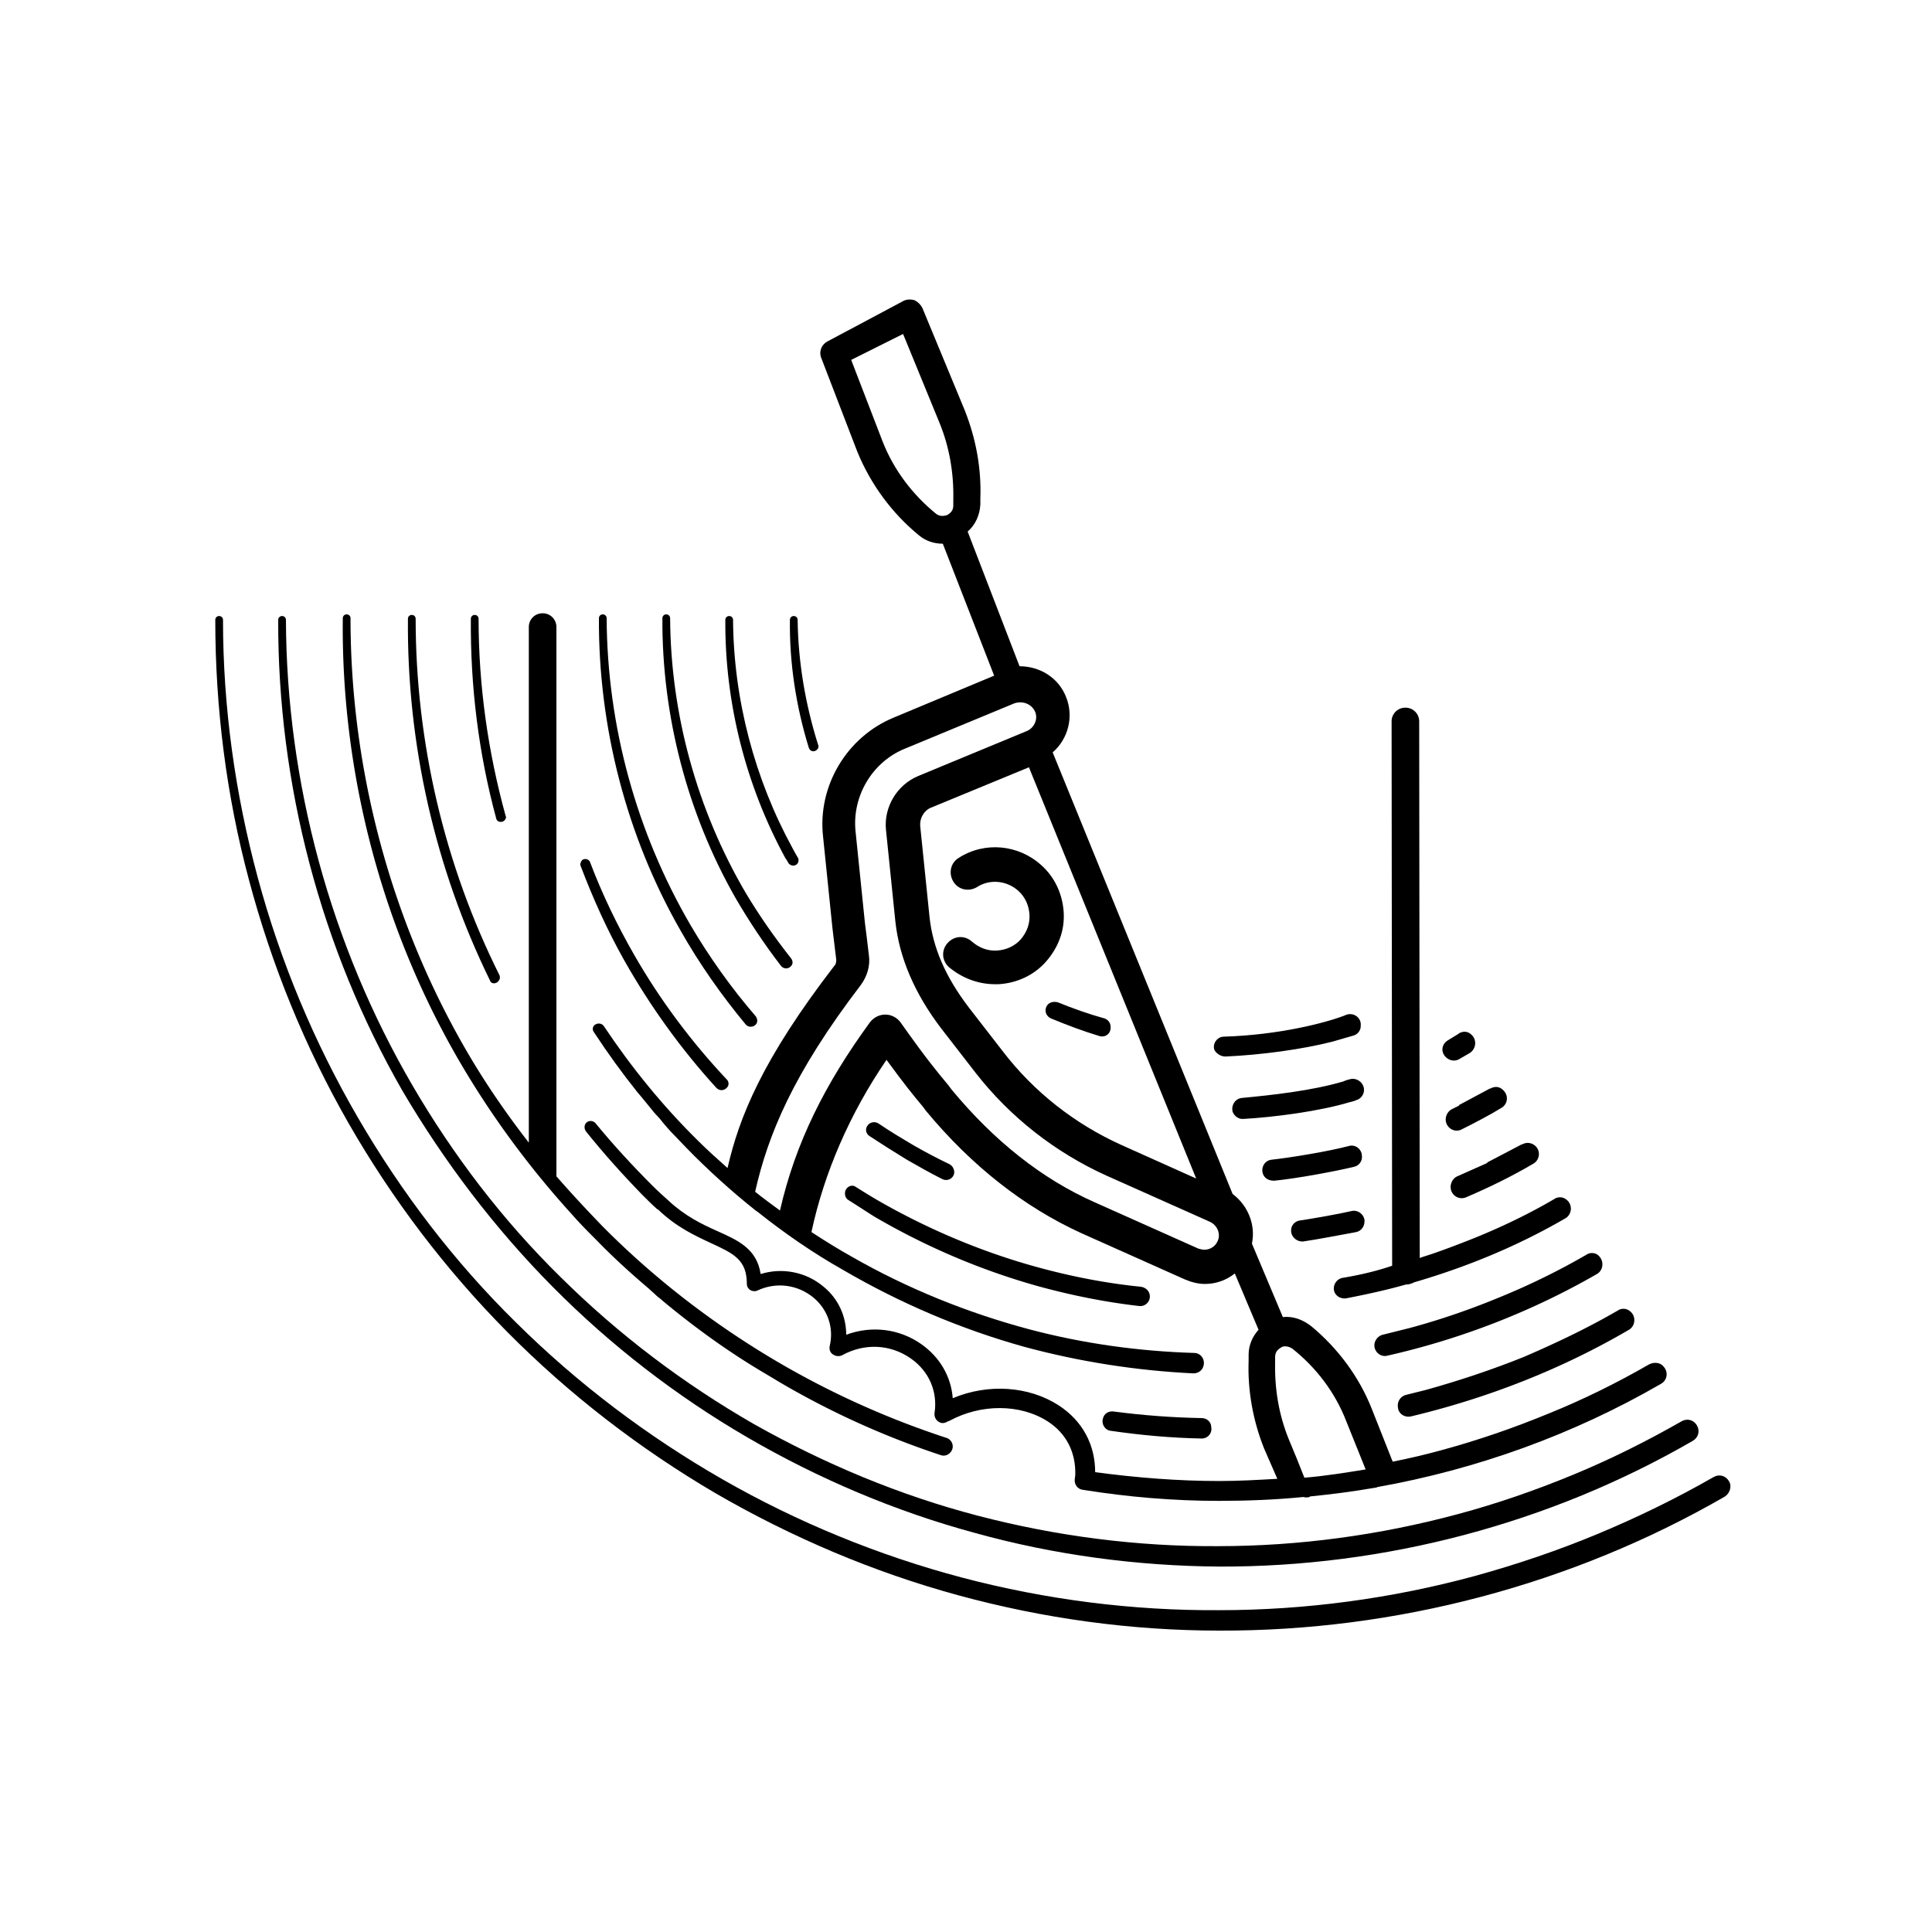
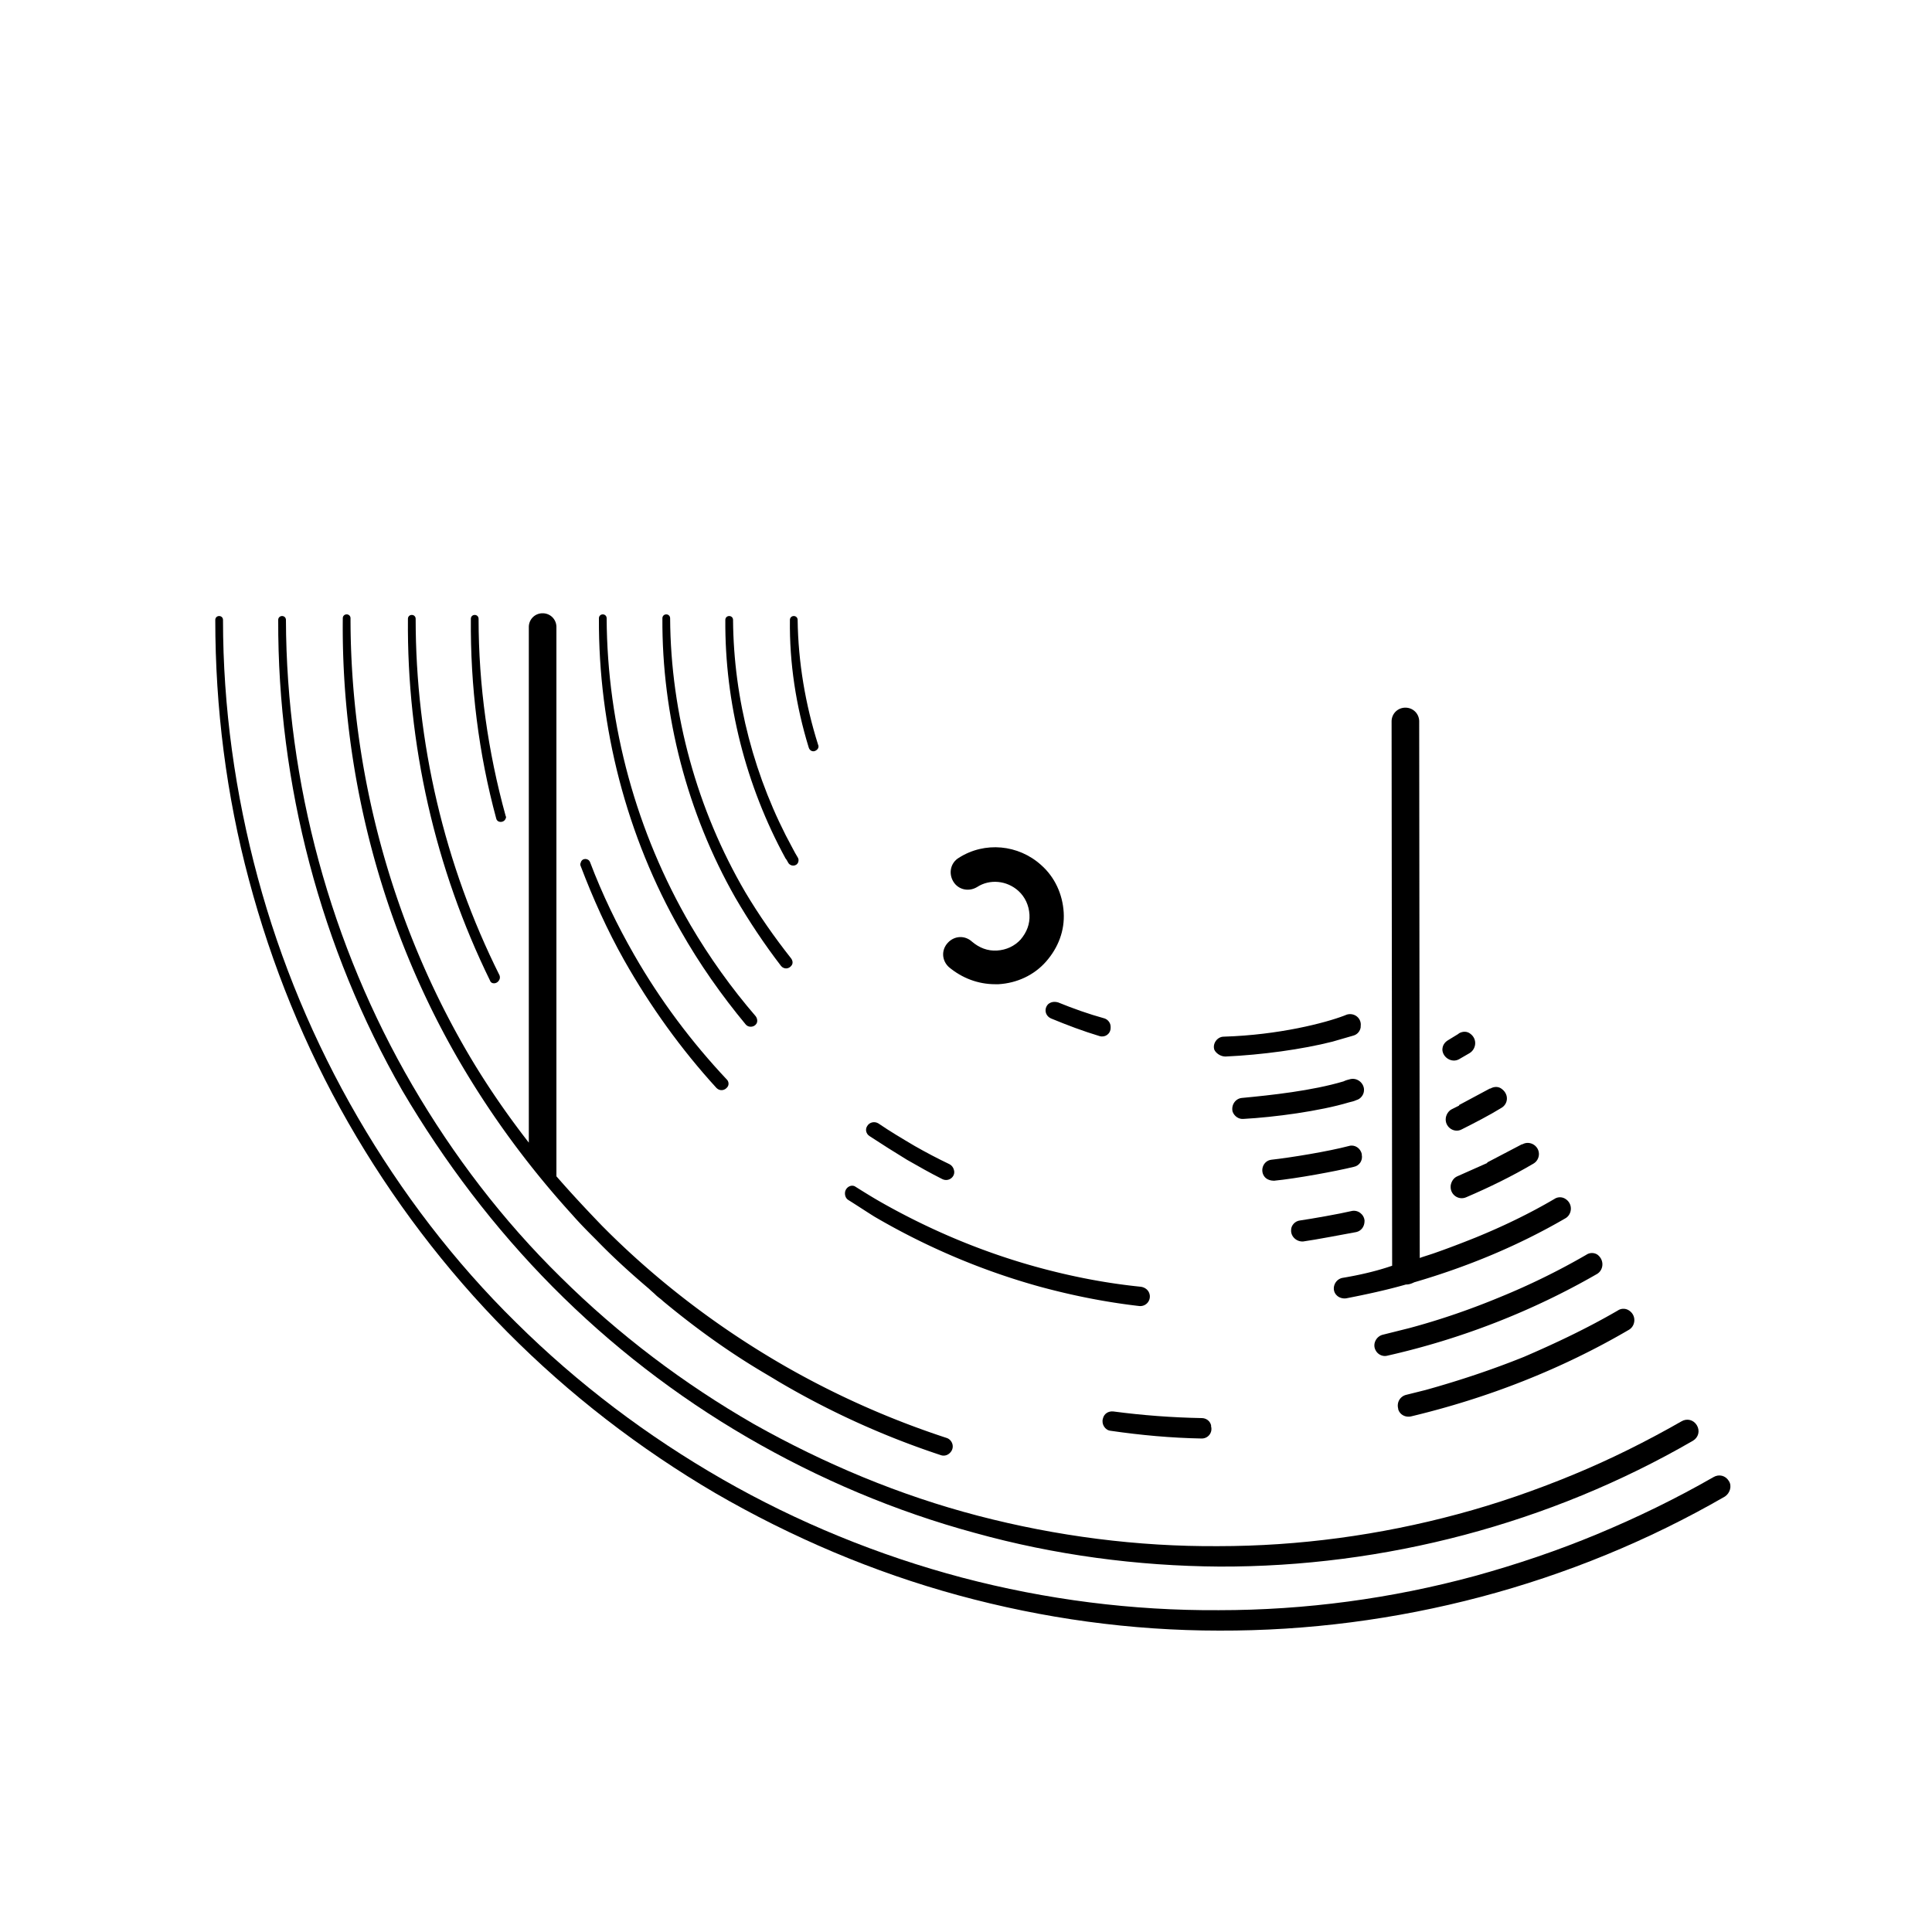
<svg xmlns="http://www.w3.org/2000/svg" width="350" height="350" xml:space="preserve">
-   <path fill="#FFF" d="M0 0h350v350H0z" />
-   <path d="M155.3 81.8c2.4 5.9 6.3 11.2 11.2 15.2 1.2 1 2.7 1.5 4.3 1.5l9.3 23.9-18.2 7.6c-8.5 3.5-13.8 12.4-12.8 21.5l1.7 16.6c.2 1.6.5 4.1.7 5.8 0 .4-.1.7-.2.9l-.1.1c-13.1 17-17.3 27.5-19.4 36.7-1.8-1.6-3.6-3.2-5.3-4.9-6.4-6.3-12.1-13.3-17.1-20.8-.4-.6-1.2-.6-1.7-.2-.4.4-.4.9-.1 1.3 2.5 3.8 5.1 7.4 7.9 10.9.2.2.4.5.6.7.6.7 1.2 1.5 1.8 2.2.4.5.8 1 1.2 1.4.4.4.7.8 1.1 1.3.6.7 1.2 1.4 1.9 2.1.8.8 1.5 1.6 2.3 2.4 3.9 4 8.1 7.8 12.5 11.3.1.1.2.1.3.2 4.9 3.9 10.1 7.5 15.6 10.6 10.3 6 21.3 10.7 32.8 13.9 10 2.7 20.3 4.3 30.6 4.8 1.1 0 1.9-.8 1.9-1.9 0-1-.8-1.8-1.7-1.8-10.1-.3-20.2-1.7-30-4.3-11.2-3-22.1-7.4-32.2-13.2-2.5-1.4-4.9-2.9-7.2-4.4 2.3-10.7 6.9-21.4 13.6-31.2 3.3 4.5 4.6 6.1 6.6 8.5l.6.8c8.3 10 17.8 17.4 28.1 22.1l18.8 8.4c1.2.5 2.4.8 3.6.8 2 0 3.9-.7 5.4-1.9l4.3 10.2c-1.1 1.2-1.8 2.8-1.8 4.5v1.1c-.2 5.4.8 10.9 2.8 15.9l2.4 5.5c-3.5.2-7 .4-10.5.4-7.5 0-15-.6-22.5-1.6 0-5-2.3-9.3-6.6-12.1-5.4-3.5-12.8-4-19.2-1.3-.3-3.9-2.3-7.4-5.7-9.8-4-2.8-9-3.4-13.6-1.7 0-3.3-1.4-6.5-4.1-8.7-3.2-2.7-7.5-3.5-11.4-2.3-.7-4.6-4.1-6.1-7.9-7.8-2.7-1.2-5.8-2.7-8.8-5.5-1-.9-2-1.8-2.9-2.7-3.6-3.6-7.1-7.4-10.3-11.3-.7-.8-2-.4-2 .7 0 .3.1.5.2.7 3.2 4 6.7 7.9 10.3 11.6.8.8 1.7 1.7 2.6 2.5.1.1.1.1.2.1 3.3 3.2 6.8 4.8 9.6 6.1 4.1 1.9 6.5 3 6.5 7.4 0 .5.3.9.6 1.1.1 0 .1.1.2.1.3.1.7.2 1.1 0 3.4-1.6 7.3-1.1 10.2 1.3 2.6 2.2 3.7 5.5 2.9 8.8-.1.6.1 1.1.5 1.4.5.4 1.2.5 1.8.2 4-2.2 8.7-2 12.4.6 3.3 2.3 4.9 6 4.3 9.9-.1.8.4 1.6 1.3 1.8h.2c.3 0 .6-.1.9-.3.1 0 .2-.1.3-.1 5.7-3.1 12.8-3.1 17.8.1 3.4 2.2 5.1 5.6 5 9.7l-.1.8c-.1.9.5 1.8 1.5 1.9 8.1 1.3 16.4 2 24.6 2 5.1 0 10.2-.2 15.3-.7.4.1.8.1 1.1 0 0 0 .1 0 .1-.1 4-.4 7.9-.9 11.9-1.6.1 0 .2 0 .3-.1 18-3.2 35.5-9.5 51.4-18.7 1.1-.6 1.4-2.1.5-3.1-.6-.8-1.8-.9-2.7-.4-5.9 3.4-12 6.4-18.2 8.9-6.3 2.6-12.7 4.8-19.3 6.6-2.9.8-5.9 1.5-8.9 2.1l-3.8-9.6c-2.3-5.8-6.1-10.9-10.9-14.9-1.5-1.2-3.3-1.9-5.2-1.7l-5.6-13.3c.7-3.4-.7-6.9-3.5-9l-32.6-80c2.8-2.4 3.9-6.5 2.4-10.1-1.4-3.5-4.8-5.5-8.4-5.5l-9.4-24.4c1.4-1.2 2.2-3 2.3-4.9v-1.1c.2-5.5-.8-10.8-2.8-15.9l-7.7-18.6c-.3-.6-.8-1.1-1.4-1.4-.6-.2-1.4-.2-2 .1L150 61.8c-1.2.6-1.7 1.9-1.2 3.1l6.5 16.9zm31.1 57.2 30.3 74.5-13.6-6.1c-8.4-3.8-15.8-9.6-21.4-16.9 0 0-4.4-5.7-6.2-8-4.2-5.5-6.5-10.8-7.1-16.3l-1.7-16.6c-.1-1.4.7-2.8 2-3.3l17.7-7.3zm57.5 118.5 3.5 8.7c-3.7.6-7.4 1.2-11.1 1.5-.9-2.3-1.9-4.8-2.8-6.9-1.8-4.4-2.6-9.1-2.5-13.9v-1.1c0-1.1.8-1.5 1.1-1.7.1-.1.4-.2.7-.2.4 0 .8.1 1.3.4 4.4 3.5 7.8 8 9.8 13.2zm-56.4-128.6c.6 1.3-.1 2.9-1.4 3.5l-19.8 8.2c-3.8 1.6-6.2 5.6-5.8 9.7l1.7 16.6c.7 6.6 3.5 13.1 8.3 19.4 1.8 2.3 6.2 8 6.2 8 6.3 8.1 14.5 14.5 23.8 18.7l18.6 8.3c1.4.6 2.1 2.2 1.5 3.5-.4 1-1.4 1.6-2.4 1.6-.4 0-.7-.1-1.1-.2l-18.8-8.4c-9.5-4.2-18.2-11.1-25.9-20.4l-.6-.8c-2.3-2.8-3.7-4.4-8.6-11.3-.6-.9-1.7-1.5-2.8-1.5-1.1 0-2.1.5-2.8 1.4-8.1 11.1-13.5 21.8-16.3 34.1-1.5-1.1-3-2.2-4.5-3.4 2.3-10.2 6.8-21.3 19.1-37.4 1.2-1.6 1.8-3.6 1.5-5.5-.2-1.8-.5-4.2-.7-5.7l-1.7-16.6c-.7-6.4 3-12.7 9-15.1l19.8-8.2c1.6-.5 3.1.2 3.7 1.5zm-23.9-68.4 6.6 16.1c1.8 4.4 2.6 9.1 2.5 13.9v1.1c0 1.1-.8 1.5-1.1 1.7-.3.1-1.2.4-2-.2-4.3-3.5-7.7-8-9.7-13.1l-5.7-14.8 9.4-4.7z" />
  <path d="M180.3 178.3h.6c3.3-.2 6.4-1.6 8.6-4.1 2.2-2.5 3.4-5.6 3.2-8.9-.2-3.3-1.6-6.4-4.1-8.6-4.1-3.7-10.2-4.3-14.9-1.3-1.5.9-1.9 2.8-1 4.3.9 1.5 2.8 1.9 4.3 1 2.3-1.5 5.4-1.2 7.5.7 1.2 1.1 1.9 2.6 2 4.3s-.5 3.2-1.6 4.5c-1.1 1.2-2.6 1.9-4.3 2-1.7.1-3.2-.5-4.5-1.6-1.3-1.2-3.2-1.1-4.4.2-1.2 1.3-1.1 3.2.2 4.4 2.4 2 5.3 3.1 8.4 3.1zM217.7 260.6c1.2 0 2-1.1 1.7-2.2v-.2c-.2-.8-.9-1.3-1.7-1.3-5.4-.1-10.7-.5-16-1.2-.9-.1-1.7.4-1.9 1.3-.3 1 .4 2.1 1.4 2.2 5.5.8 11 1.3 16.5 1.4z" />
-   <path d="M313.2 268.3c-.6-1-1.8-1.3-2.8-.7-6.8 3.9-13.8 7.3-21 10.3-7.2 3-14.6 5.5-22.2 7.6-15.1 4.1-30.7 6.2-46.4 6.2-15.6.1-31.3-1.9-46.5-5.9-15.1-4-29.8-10-43.4-17.8-13.6-7.8-26.2-17.3-37.4-28.4-11.2-11-20.8-23.6-28.7-37.2-7.9-13.6-14-28.2-18.1-43.4-4.1-15.2-6.3-30.9-6.3-46.7 0-.4-.3-.7-.7-.7-.4 0-.7.3-.7.7 0 15.9 2 31.8 6.1 47.1 4.1 15.4 10.1 30.2 18 44s17.6 26.6 28.8 37.9c11.2 11.3 23.9 21.1 37.7 29.2 13.8 8 28.6 14.3 44 18.5 15.4 4.2 31.3 6.4 47.3 6.4 31.9.1 63.9-8.3 91.6-24.3.9-.6 1.3-1.9.7-2.8zM312.5 271zM306.7 261z" />
+   <path d="M313.2 268.3c-.6-1-1.8-1.3-2.8-.7-6.8 3.9-13.8 7.3-21 10.3-7.2 3-14.6 5.5-22.2 7.6-15.1 4.1-30.7 6.2-46.4 6.2-15.6.1-31.3-1.9-46.5-5.9-15.1-4-29.8-10-43.4-17.8-13.6-7.8-26.2-17.3-37.4-28.4-11.2-11-20.8-23.6-28.7-37.2-7.9-13.6-14-28.2-18.1-43.4-4.1-15.2-6.3-30.9-6.3-46.7 0-.4-.3-.7-.7-.7-.4 0-.7.3-.7.7 0 15.9 2 31.8 6.1 47.1 4.1 15.4 10.1 30.2 18 44s17.6 26.6 28.8 37.9c11.2 11.3 23.9 21.1 37.7 29.2 13.8 8 28.6 14.3 44 18.5 15.4 4.2 31.3 6.4 47.3 6.4 31.9.1 63.9-8.3 91.6-24.3.9-.6 1.3-1.9.7-2.8zM312.5 271zM306.7 261" />
  <path d="M100.1 233.1c10.5 10.6 22.4 19.8 35.3 27.3 12.9 7.5 26.8 13.4 41.2 17.3 14.4 4 29.4 6 44.3 6.1 29.9.1 59.9-7.8 85.8-22.8 1-.6 1.3-1.8.7-2.8-.6-1-1.8-1.3-2.8-.7-6.3 3.6-12.9 6.9-19.7 9.7-6.8 2.8-13.7 5.2-20.8 7.1-14.1 3.8-28.8 5.8-43.4 5.8-14.6.1-29.3-1.8-43.5-5.5s-27.8-9.4-40.6-16.6c-12.7-7.3-24.5-16.2-35-26.6-10.5-10.3-19.5-22.1-26.9-34.8-14.8-25.4-22.8-54.8-22.9-84.3 0-.4-.3-.7-.7-.7-.4 0-.7.3-.7.7-.1 29.7 7.7 59.5 22.5 85.3 7.6 12.9 16.7 24.9 27.2 35.5zM222 191.4c6.6-.3 13.9-1.3 19.4-2.7 1.3-.4 2.5-.7 3.8-1.1.7-.2 1.2-.8 1.3-1.5v-.2c.2-1.4-1.1-2.5-2.5-2.1-.2.1-.3.1-.5.2-3.4 1.3-11.8 3.5-21.8 3.8-1.2 0-2.1 1.3-1.7 2.4.3.6 1.1 1.2 2 1.2zM189.9 181.9c-.8.8-.6 2.1.5 2.6 2.9 1.2 5.8 2.3 8.8 3.2 1 .3 2-.4 2-1.5v-.2c0-.7-.5-1.3-1.1-1.5-2.9-.8-5.7-1.8-8.4-2.9-.7-.2-1.3-.1-1.8.3zM244.6 195.5c-.4.1-.8.2-1.2.4-5.7 1.7-13.1 2.5-18.4 3-1.2.1-2 1.3-1.7 2.5.3.8 1.1 1.4 2 1.3 5.5-.3 13.8-1.4 19.1-3 .4-.1.9-.2 1.3-.4.8-.2 1.4-1 1.4-1.8v-.2c-.1-1.2-1.3-2.1-2.5-1.8zM264.3 191.9c.5-.3 1.4-.8 1.9-1.1 1.2-.7 1.5-2.5.2-3.5-.6-.5-1.4-.5-2.1-.1l-.1.1-1.8 1.1c-.7.4-1.1 1-1.1 1.8.1 1.4 1.7 2.4 3 1.7zM142.8 156.3c.4.7 1.5.7 1.8-.1.1-.3.1-.6-.1-.9-.3-.5-.6-1-.9-1.6-6.9-12.6-10.7-27-10.8-41.4 0-.4-.3-.7-.7-.7-.4 0-.7.3-.7.7-.1 15 3.7 30 10.9 43.2.1.1.3.4.5.8zM264.3 200.3l-1.2.6c-.7.3-1.2 1.1-1.2 1.9 0 1.5 1.6 2.5 2.9 1.8 2.2-1.1 5.1-2.6 7.2-3.9 1.2-.7 1.4-2.4.1-3.4-.6-.5-1.4-.5-2.1-.1h-.1l-5.6 3c.1 0 0 .1 0 .1z" />
  <path d="M246.7 209.2v-.1c-.2-1.1-1.3-1.8-2.3-1.5-3.8 1-10.5 2.1-14.1 2.5-1.5.2-2.1 2-1.2 3.1.4.5 1.1.7 1.7.7 4.1-.4 11.1-1.7 14.4-2.5 1.1-.2 1.7-1.2 1.5-2.2zM141.5 175c.5.6 1.4.6 1.9-.1.3-.4.2-.9-.1-1.3-3-3.8-5.8-7.8-8.3-12-8.7-14.9-13.5-32.2-13.6-49.6 0-.4-.3-.7-.7-.7-.4 0-.7.3-.7.7-.1 17.6 4.5 35.3 13.2 50.6 2.5 4.3 5.3 8.5 8.3 12.4zM269.4 210.7l-5.4 2.4c-.7.3-1.1 1-1.2 1.7v.1c-.1 1.5 1.4 2.6 2.8 2 4.2-1.8 8.3-3.8 12.2-6.1 1.2-.7 1.4-2.5.1-3.4-.6-.4-1.4-.5-2.1-.1h-.1l-6.3 3.3c.1 0 0 .1 0 .1zM244.8 219.4c-2.1.5-7.2 1.4-9.3 1.7-.9.1-1.6.9-1.6 1.7-.1 1.2 1 2.2 2.2 2.1 2.2-.3 7.4-1.3 9.6-1.7.9-.2 1.5-1 1.5-2v-.1c-.1-1.1-1.2-2-2.4-1.7zM135.1 185.6c.5.6 1.5.5 1.9-.1.3-.4.2-1-.1-1.4-4.4-5.1-8.4-10.7-11.8-16.5-9.8-16.8-15.1-36.1-15.2-55.6 0-.4-.3-.7-.7-.7-.4 0-.7.3-.7.7-.1 19.7 5 39.5 14.8 56.6 3.4 6 7.4 11.7 11.8 17zM164.3 210.1c2.1 1.2 4.2 2.4 6.4 3.5 1.2.6 2.5-.5 2.1-1.7-.1-.4-.4-.8-.8-1-2.1-1-4.2-2.1-6.3-3.3-2.2-1.3-4.4-2.6-6.6-4.1-.7-.4-1.6-.2-2 .5-.4.6-.2 1.4.4 1.8 2.3 1.5 4.5 2.9 6.8 4.3z" />
  <path d="M243.2 231.5c-1.5.3-2.1 2.2-1 3.2.4.4 1.1.6 1.7.5 3.6-.7 7.3-1.5 10.8-2.5h.1c.5 0 1-.2 1.4-.4 9.6-2.8 18.8-6.6 27.4-11.6 1.2-.7 1.4-2.6 0-3.5-.6-.4-1.4-.4-2 0-4.6 2.7-9.4 5-14.3 7-2.5 1-5.1 2-7.7 2.9-1.2.4-1.9.6-2.4.8l-.1-97.2c0-1.4-1.1-2.5-2.5-2.5s-2.5 1.1-2.5 2.5l.1 98.6c-2.9 1-6 1.7-9 2.2zM153.1 215.9c-.1.6.1 1.2.6 1.5 1.6 1 3.1 2 4.7 3 9.4 5.5 19.5 9.8 30 12.7 5.9 1.6 11.9 2.8 18 3.5 1.1.1 2-.8 1.9-1.9-.1-.9-.8-1.5-1.7-1.6-5.9-.6-11.7-1.7-17.4-3.2-10.3-2.7-20.2-6.8-29.4-12-1.6-.9-3.2-1.9-4.8-2.9-.7-.5-1.7 0-1.9.9zM258.3 251.8l-3.6.9c-1.1.3-1.7 1.4-1.4 2.5v.1c.3 1 1.3 1.5 2.3 1.3 13.8-3.3 27.2-8.5 39.5-15.7 1.2-.7 1.4-2.6 0-3.5-.6-.4-1.4-.4-2 0-5.5 3.2-11.2 5.9-17 8.4-5.7 2.3-11.7 4.3-17.8 6zM295.1 241zM289.4 230.8v.1zM255.3 240.6l-4.8 1.2c-1.2.3-1.9 1.7-1.3 2.8.4.8 1.3 1.2 2.1 1 13.3-3 26.2-8 38-14.8 1.2-.7 1.4-2.5.1-3.5-.6-.4-1.4-.4-2 0-5 2.9-10.3 5.5-15.7 7.7-5.3 2.2-10.8 4.1-16.4 5.6zM103.7 220.1c1.4 1.6 2.9 3.1 4.4 4.6 3 3.1 6.2 6 9.5 8.8.4.4.8.7 1.2 1.1.4.4.9.7 1.3 1.1 5.3 4.4 10.9 8.5 16.8 12.1 1.3.8 2.7 1.6 4 2.4 9.3 5.5 19.2 10 29.5 13.4.8.3 1.6-.1 2-.8.5-.9 0-2-.9-2.3a157.3 157.3 0 0 1-29.1-12.9c-11.7-6.7-22.6-14.9-32.2-24.4l-.8-.8-.3-.3c-2.8-2.9-5.6-5.9-8.3-9v-99.5c0-1.4-1.1-2.5-2.5-2.5s-2.5 1.1-2.5 2.5V207c-4.2-5.4-8.1-11.1-11.5-17-13.6-23.6-20.8-50.8-20.8-78 0-.4-.3-.7-.7-.7-.4 0-.7.3-.7.7-.3 27.5 6.8 55.1 20.4 79 6 10.5 13.1 20.2 21.2 29.1z" />
  <path d="M90.4 177.6c.2-.3.2-.6.1-.9-10-20-15.2-42.3-15.2-64.6 0-.4-.3-.7-.7-.7-.4 0-.7.3-.7.7-.2 22.6 4.9 45.2 14.9 65.6.2.6 1.2.6 1.6-.1zM91.6 148.3c.1-.2.1-.3 0-.5-3.2-11.6-4.9-23.6-4.9-35.7 0-.4-.3-.7-.7-.7-.4 0-.7.3-.7.7-.1 12.2 1.4 24.4 4.6 36.2.2.8 1.4.8 1.7 0zM113.1 174c4.7 8.3 10.3 16.1 16.7 23.1.6.6 1.5.5 2-.2.3-.4.2-1-.1-1.3-6.4-6.8-12.1-14.4-16.8-22.6-3.1-5.4-5.8-11-8-16.8-.3-.8-1.5-.8-1.7.1-.1.2-.1.4 0 .6 2.2 5.8 4.8 11.6 7.9 17.1zM147.9 135.9c.3-.2.5-.6.3-1-2.3-7.3-3.6-14.9-3.7-22.6 0-.4-.3-.7-.7-.7-.4 0-.7.3-.7.7-.1 7.8 1.1 15.6 3.4 23.1.2.7.9.9 1.4.5z" />
</svg>